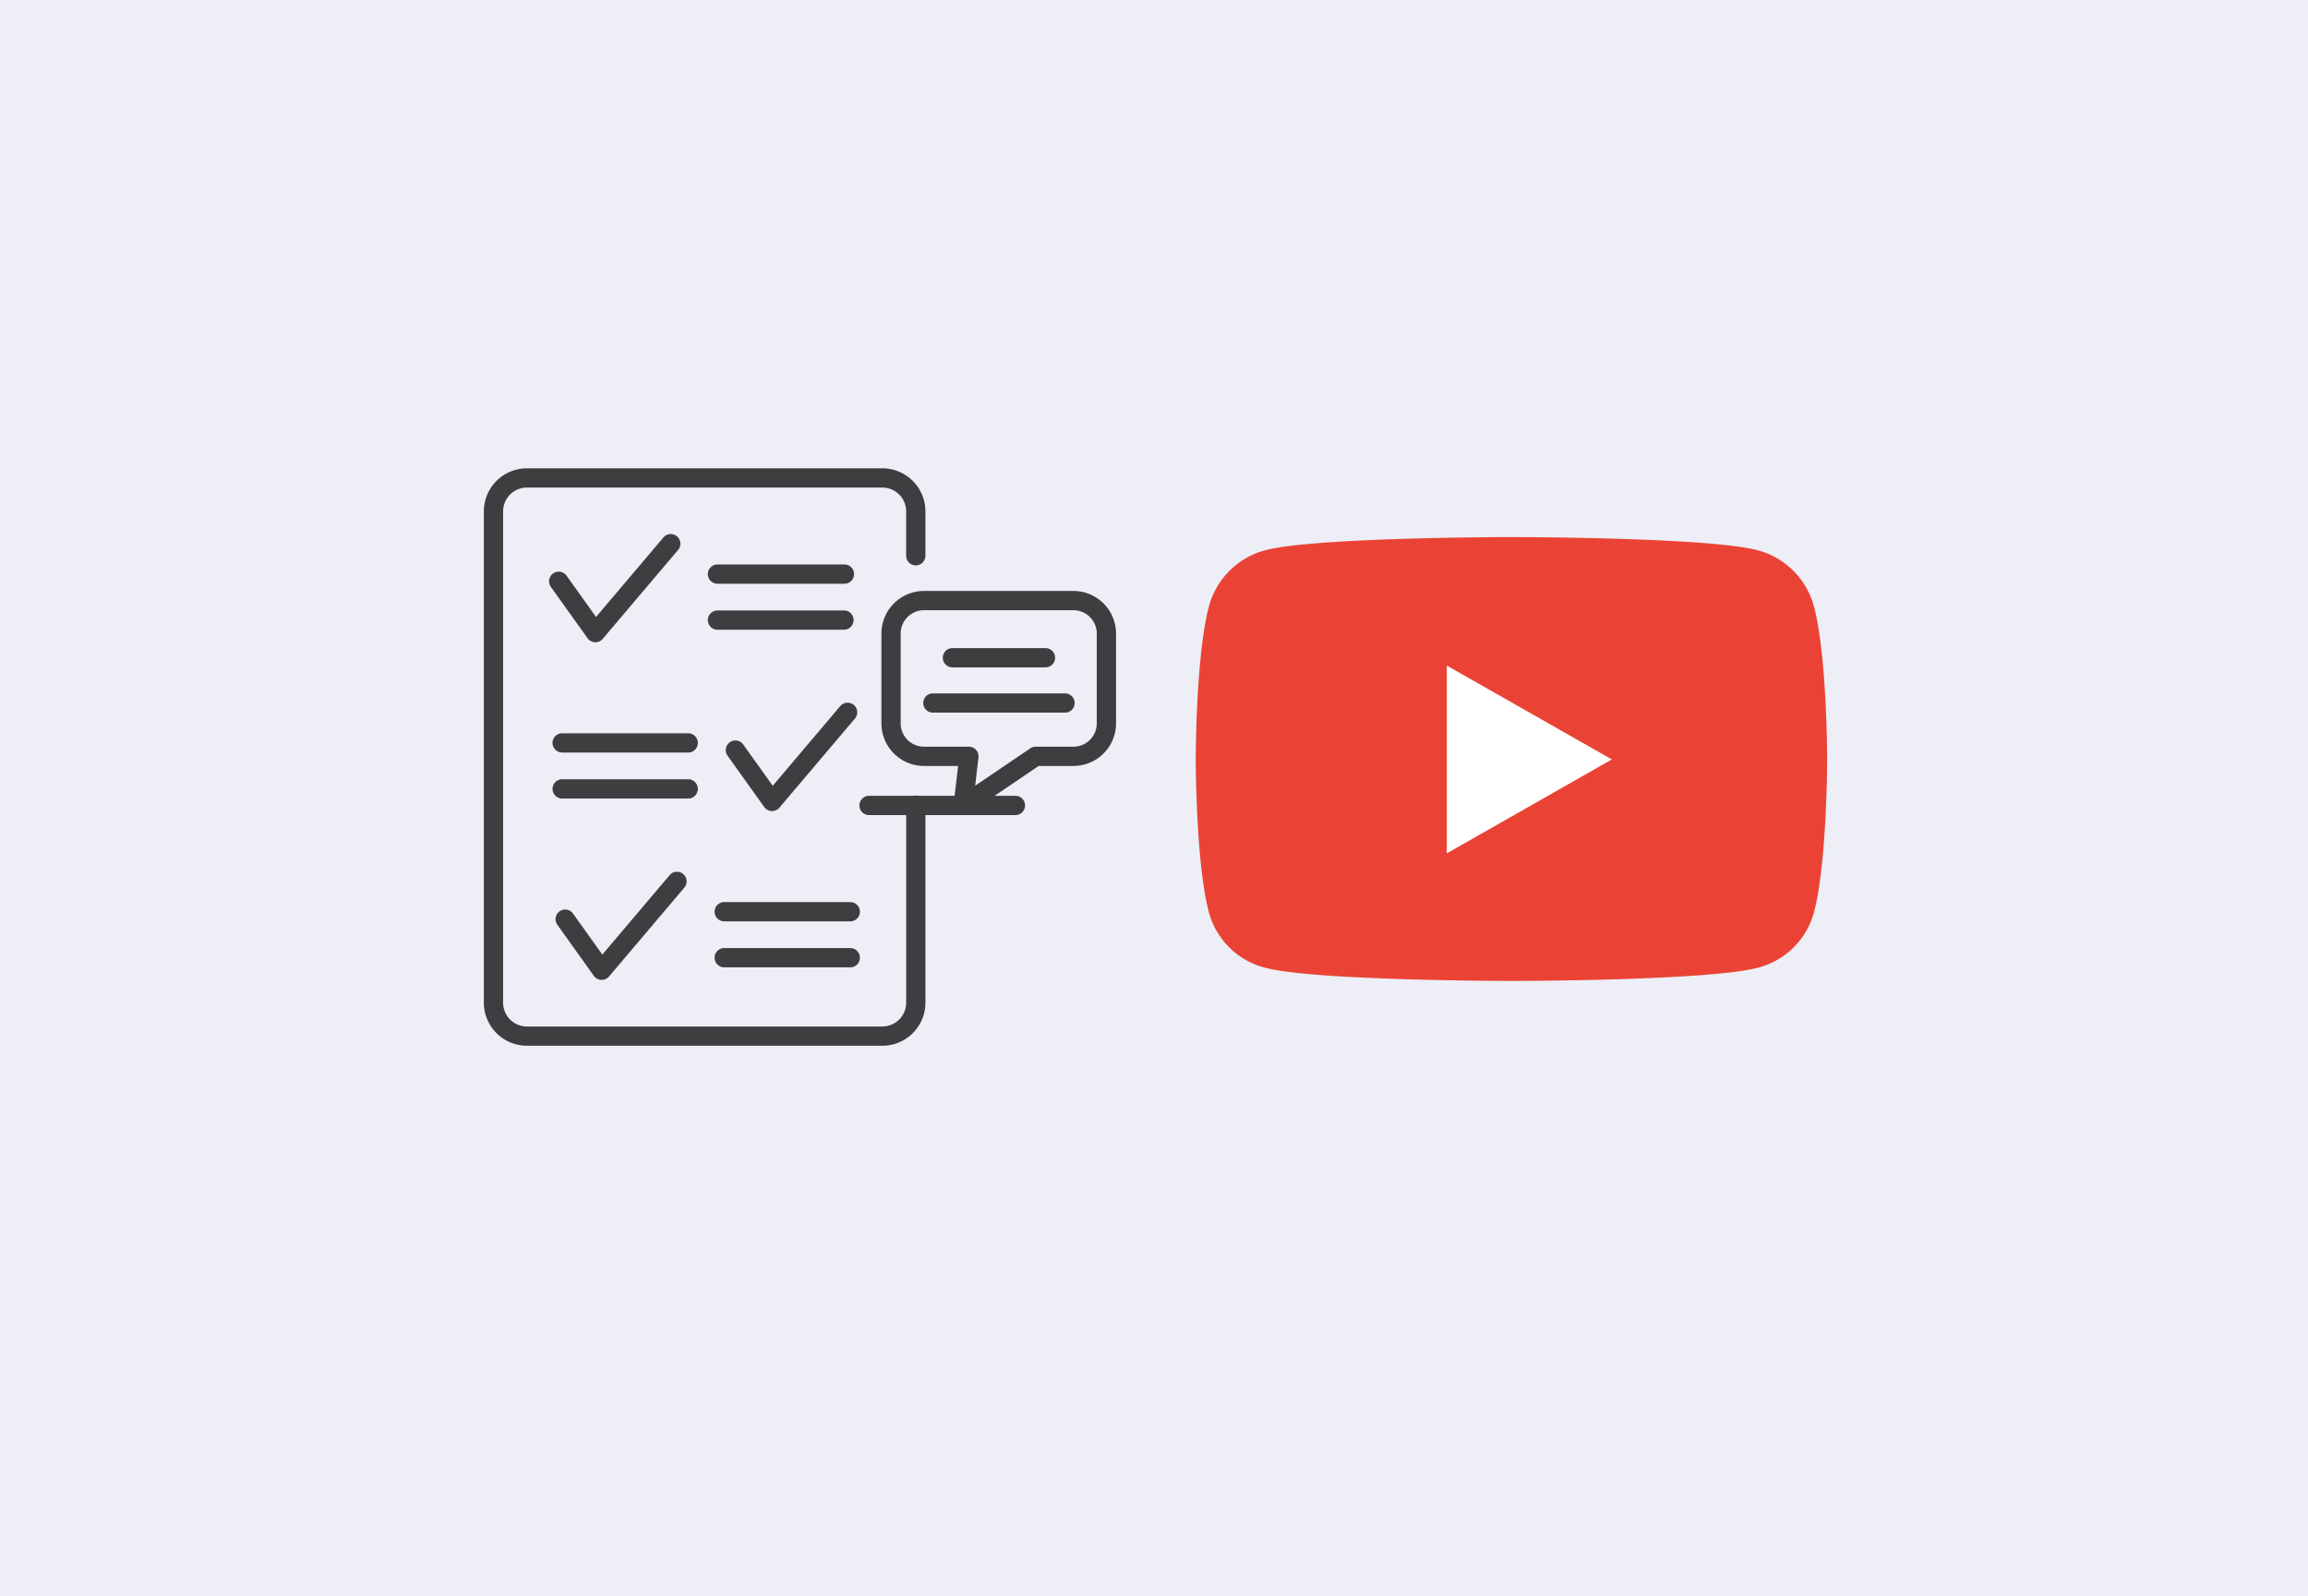
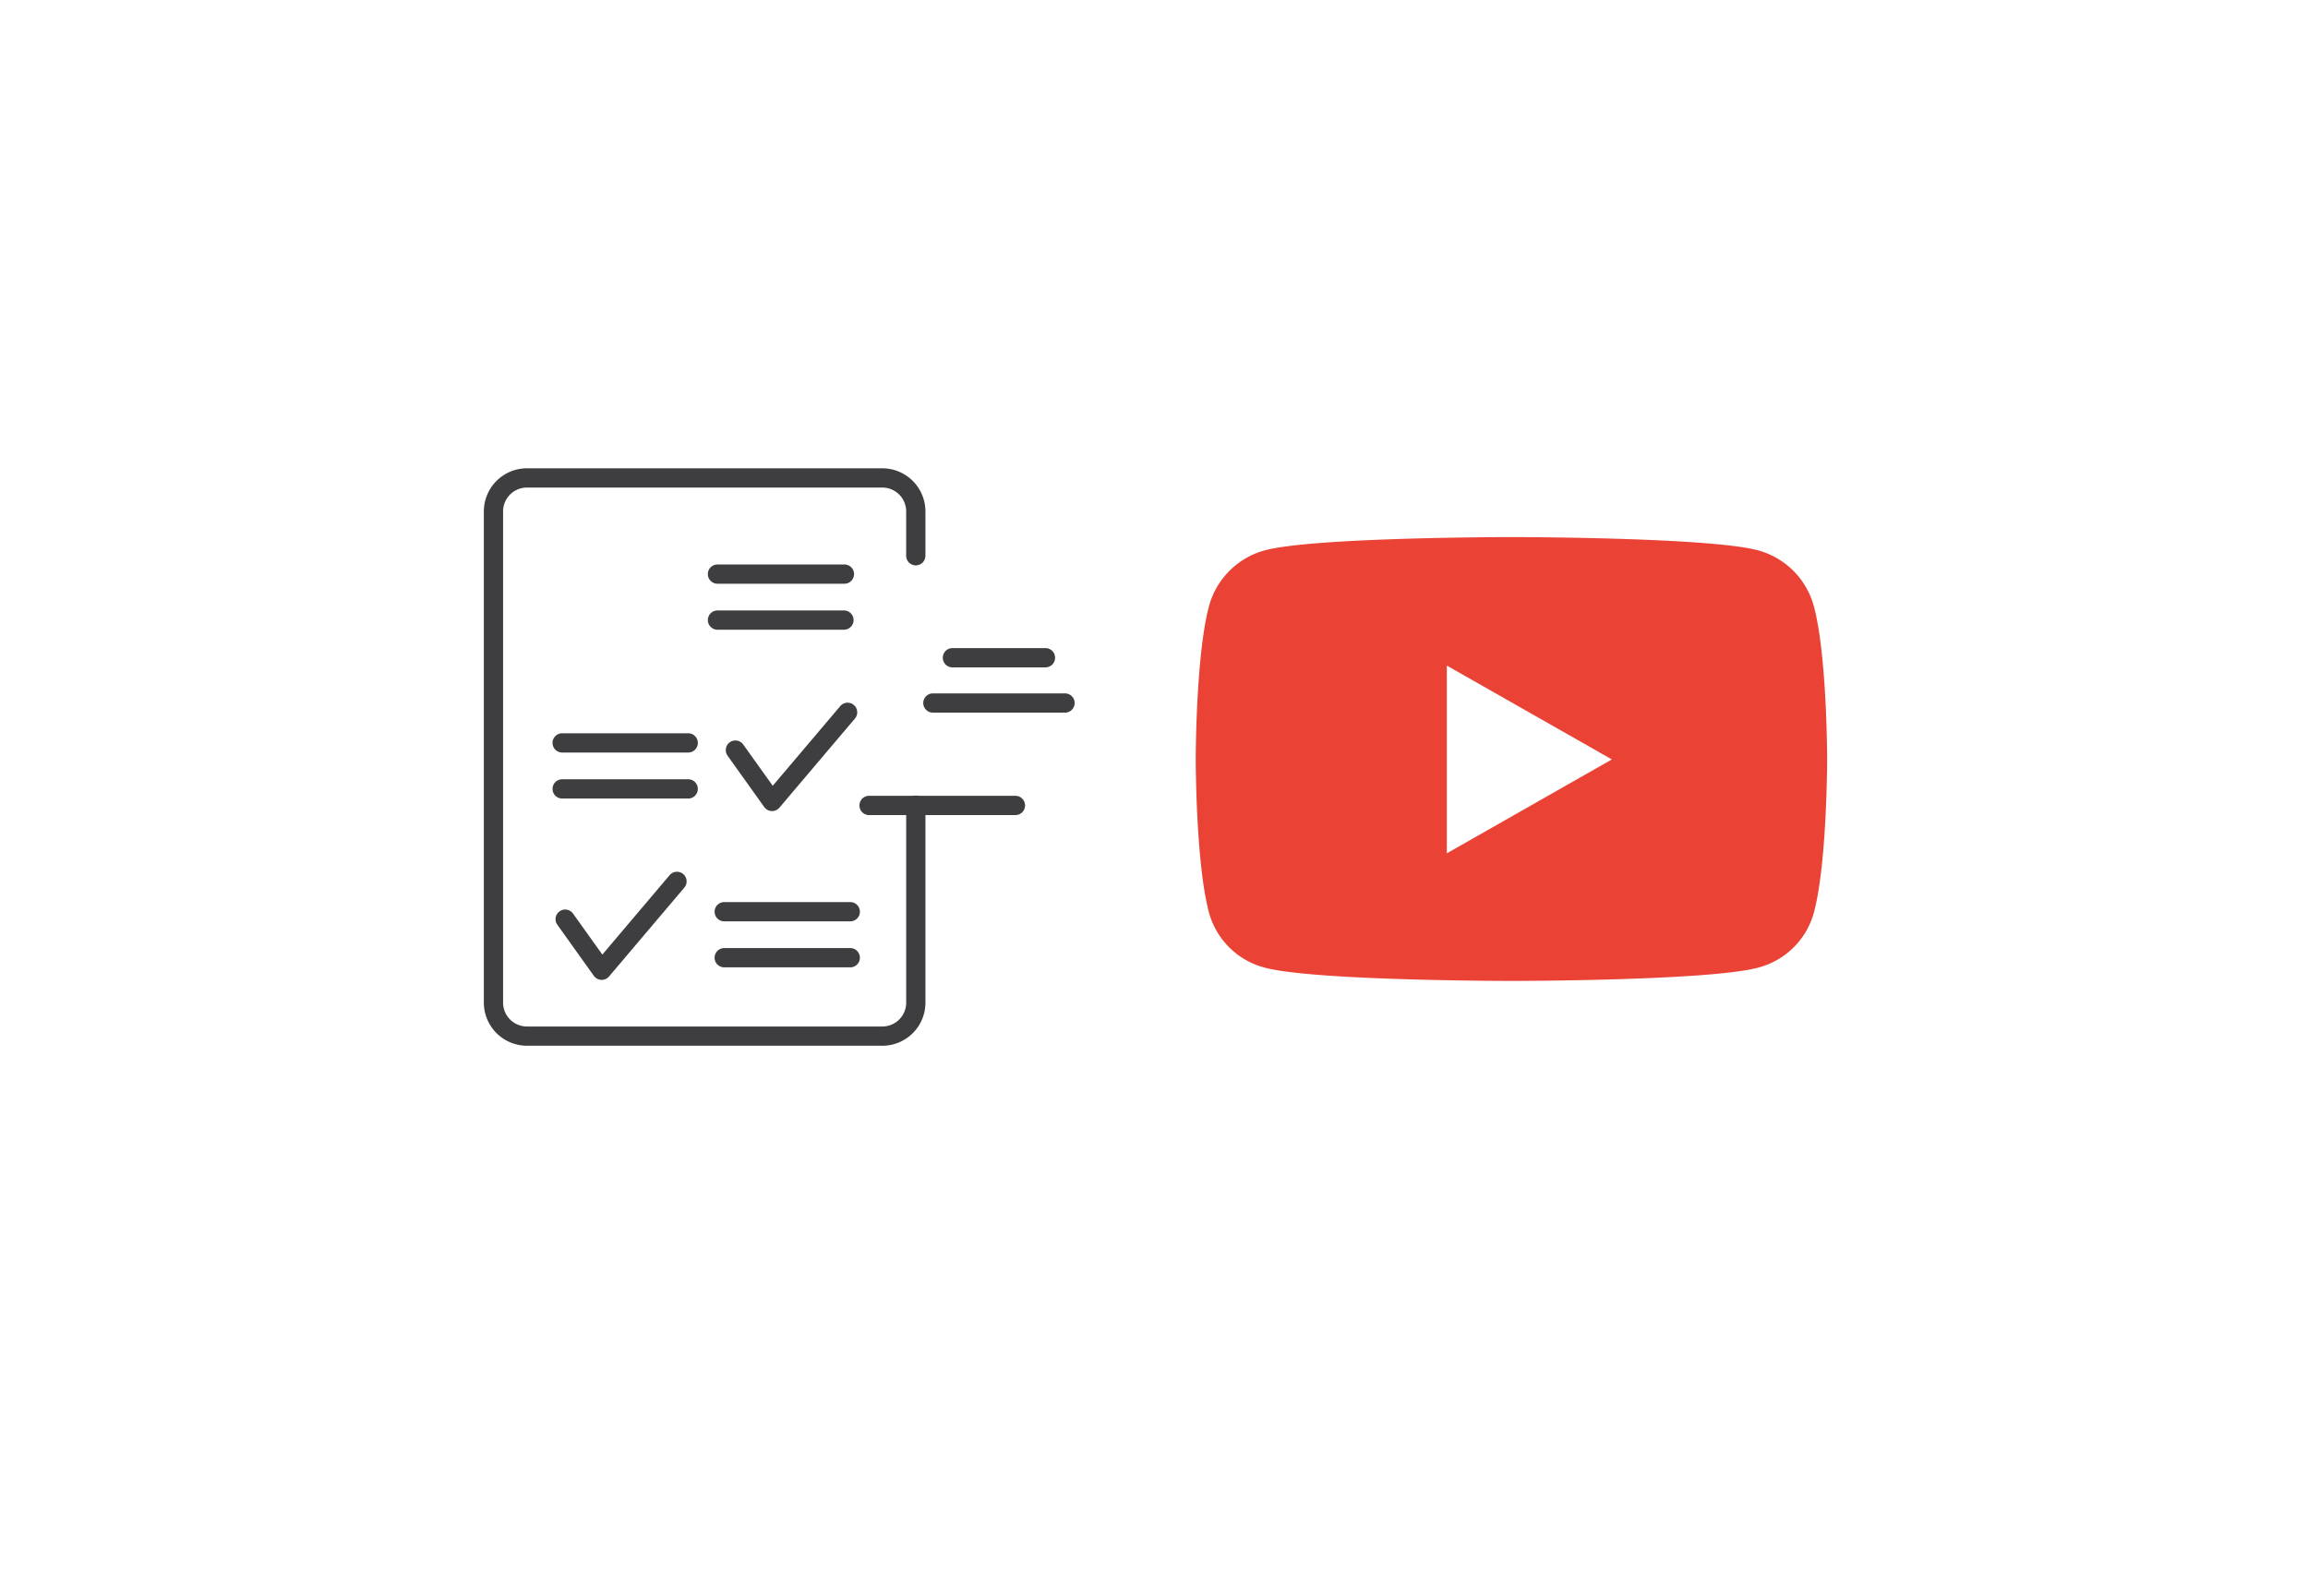
<svg xmlns="http://www.w3.org/2000/svg" height="287" viewBox="0 0 415 287" width="415">
  <clipPath id="a">
    <path d="m0 0h113.672v103.842h-113.672z" />
  </clipPath>
-   <path d="m0 0h415v287h-415z" fill="#edeef6" />
  <g clip-path="url(#a)" fill="#3e3d40" transform="translate(87 84.216)">
    <path d="m71.657 103.842h-63.909a7.755 7.755 0 0 1 -7.748-7.742v-88.352a7.757 7.757 0 0 1 7.748-7.748h63.909a7.758 7.758 0 0 1 7.743 7.748v8.02a1.732 1.732 0 0 1 -3.463 0v-8.02a4.289 4.289 0 0 0 -4.285-4.285h-63.904a4.289 4.289 0 0 0 -4.287 4.285v88.352a4.289 4.289 0 0 0 4.287 4.282h63.909a4.288 4.288 0 0 0 4.284-4.282v-35.469a1.732 1.732 0 1 1 3.463 0v35.469a7.756 7.756 0 0 1 -7.748 7.746" />
-     <path d="m13.444 24.618a1.758 1.758 0 0 1 -1.407-.725l-6.579-9.21a1.731 1.731 0 1 1 2.816-2.013l5.286 7.4 12.1-14.281a1.731 1.731 0 1 1 2.64 2.239l-13.536 15.972a1.727 1.727 0 0 1 -1.32.613" transform="translate(6.613 6.667)" />
    <path d="m42.1 11.023h-22.741a1.732 1.732 0 1 1 0-3.463h22.741a1.732 1.732 0 1 1 0 3.463" transform="translate(22.693 9.734)" />
    <path d="m42.1 14.639h-22.741a1.732 1.732 0 1 1 0-3.463h22.741a1.732 1.732 0 0 1 0 3.463" transform="translate(22.693 14.389)" />
    <path d="m27.334 37.889a1.763 1.763 0 0 1 -1.409-.725l-6.579-9.21a1.731 1.731 0 1 1 2.816-2.013l5.289 7.4 12.1-14.279a1.731 1.731 0 1 1 2.638 2.238l-13.536 15.976a1.727 1.727 0 0 1 -1.32.613" transform="translate(24.493 23.753)" />
    <path d="m29.857 24.294h-22.745a1.732 1.732 0 0 1 0-3.463h22.745a1.732 1.732 0 0 1 0 3.463" transform="translate(6.931 26.82)" />
    <path d="m29.857 27.91h-22.745a1.732 1.732 0 0 1 0-3.463h22.745a1.732 1.732 0 0 1 0 3.463" transform="translate(6.931 31.476)" />
    <path d="m13.94 51.16a1.763 1.763 0 0 1 -1.409-.725l-6.579-9.212a1.731 1.731 0 0 1 2.816-2.013l5.289 7.4 12.1-14.281a1.732 1.732 0 0 1 2.643 2.242l-13.54 15.976a1.727 1.727 0 0 1 -1.32.613" transform="translate(7.249 40.839)" />
    <path d="m42.6 37.565h-22.748a1.732 1.732 0 0 1 0-3.463h22.748a1.732 1.732 0 0 1 0 3.463" transform="translate(23.33 43.907)" />
    <path d="m42.6 41.181h-22.748a1.732 1.732 0 0 1 0-3.463h22.748a1.732 1.732 0 0 1 0 3.463" transform="translate(23.33 48.563)" />
-     <path d="m45.953 49.948a1.732 1.732 0 0 1 -1.72-1.931l.807-6.9h-6.135a7.661 7.661 0 0 1 -7.654-7.652v-16.165a7.661 7.661 0 0 1 7.654-7.654h26.878a7.663 7.663 0 0 1 7.654 7.654v16.162a7.662 7.662 0 0 1 -7.654 7.652h-6.256l-12.6 8.537a1.747 1.747 0 0 1 -.972.3m-7.05-36.846a4.2 4.2 0 0 0 -4.191 4.195v16.162a4.193 4.193 0 0 0 4.191 4.188h8.077a1.731 1.731 0 0 1 1.72 1.933l-.592 5.081 9.912-6.716a1.733 1.733 0 0 1 .972-.3h6.789a4.193 4.193 0 0 0 4.191-4.188v-16.16a4.2 4.2 0 0 0 -4.191-4.191z" transform="translate(40.236 12.414)" />
    <path d="m57.588 29.211h-26.315a1.732 1.732 0 1 1 0-3.463h26.315a1.732 1.732 0 0 1 0 3.463" transform="translate(38.035 33.151)" />
    <path d="m54.518 17.6h-16.728a1.732 1.732 0 0 1 0-3.463h16.728a1.732 1.732 0 1 1 0 3.463" transform="translate(46.425 18.198)" />
    <path d="m60.01 21.158h-23.756a1.732 1.732 0 0 1 0-3.463h23.756a1.732 1.732 0 1 1 0 3.463" transform="translate(44.448 22.783)" />
  </g>
  <g transform="translate(202.104 7.772)">
    <path d="m46.335 106.996h49.77v45.532h-49.77z" fill="#fff" />
    <path d="m124.058 101.3a14.267 14.267 0 0 0 -10.038-10.1c-8.854-2.386-44.358-2.386-44.358-2.386s-35.5 0-44.357 2.388a14.266 14.266 0 0 0 -10.037 10.1c-2.368 8.907-2.368 27.498-2.368 27.498s0 18.593 2.372 27.5a14.052 14.052 0 0 0 10.037 9.942c8.854 2.388 44.357 2.388 44.357 2.388s35.5 0 44.357-2.388a14.053 14.053 0 0 0 10.038-9.942c2.372-8.911 2.372-27.5 2.372-27.5s0-18.593-2.372-27.5zm-66.01 44.386v-33.767l29.676 16.881z" fill="#ea4335" />
  </g>
</svg>